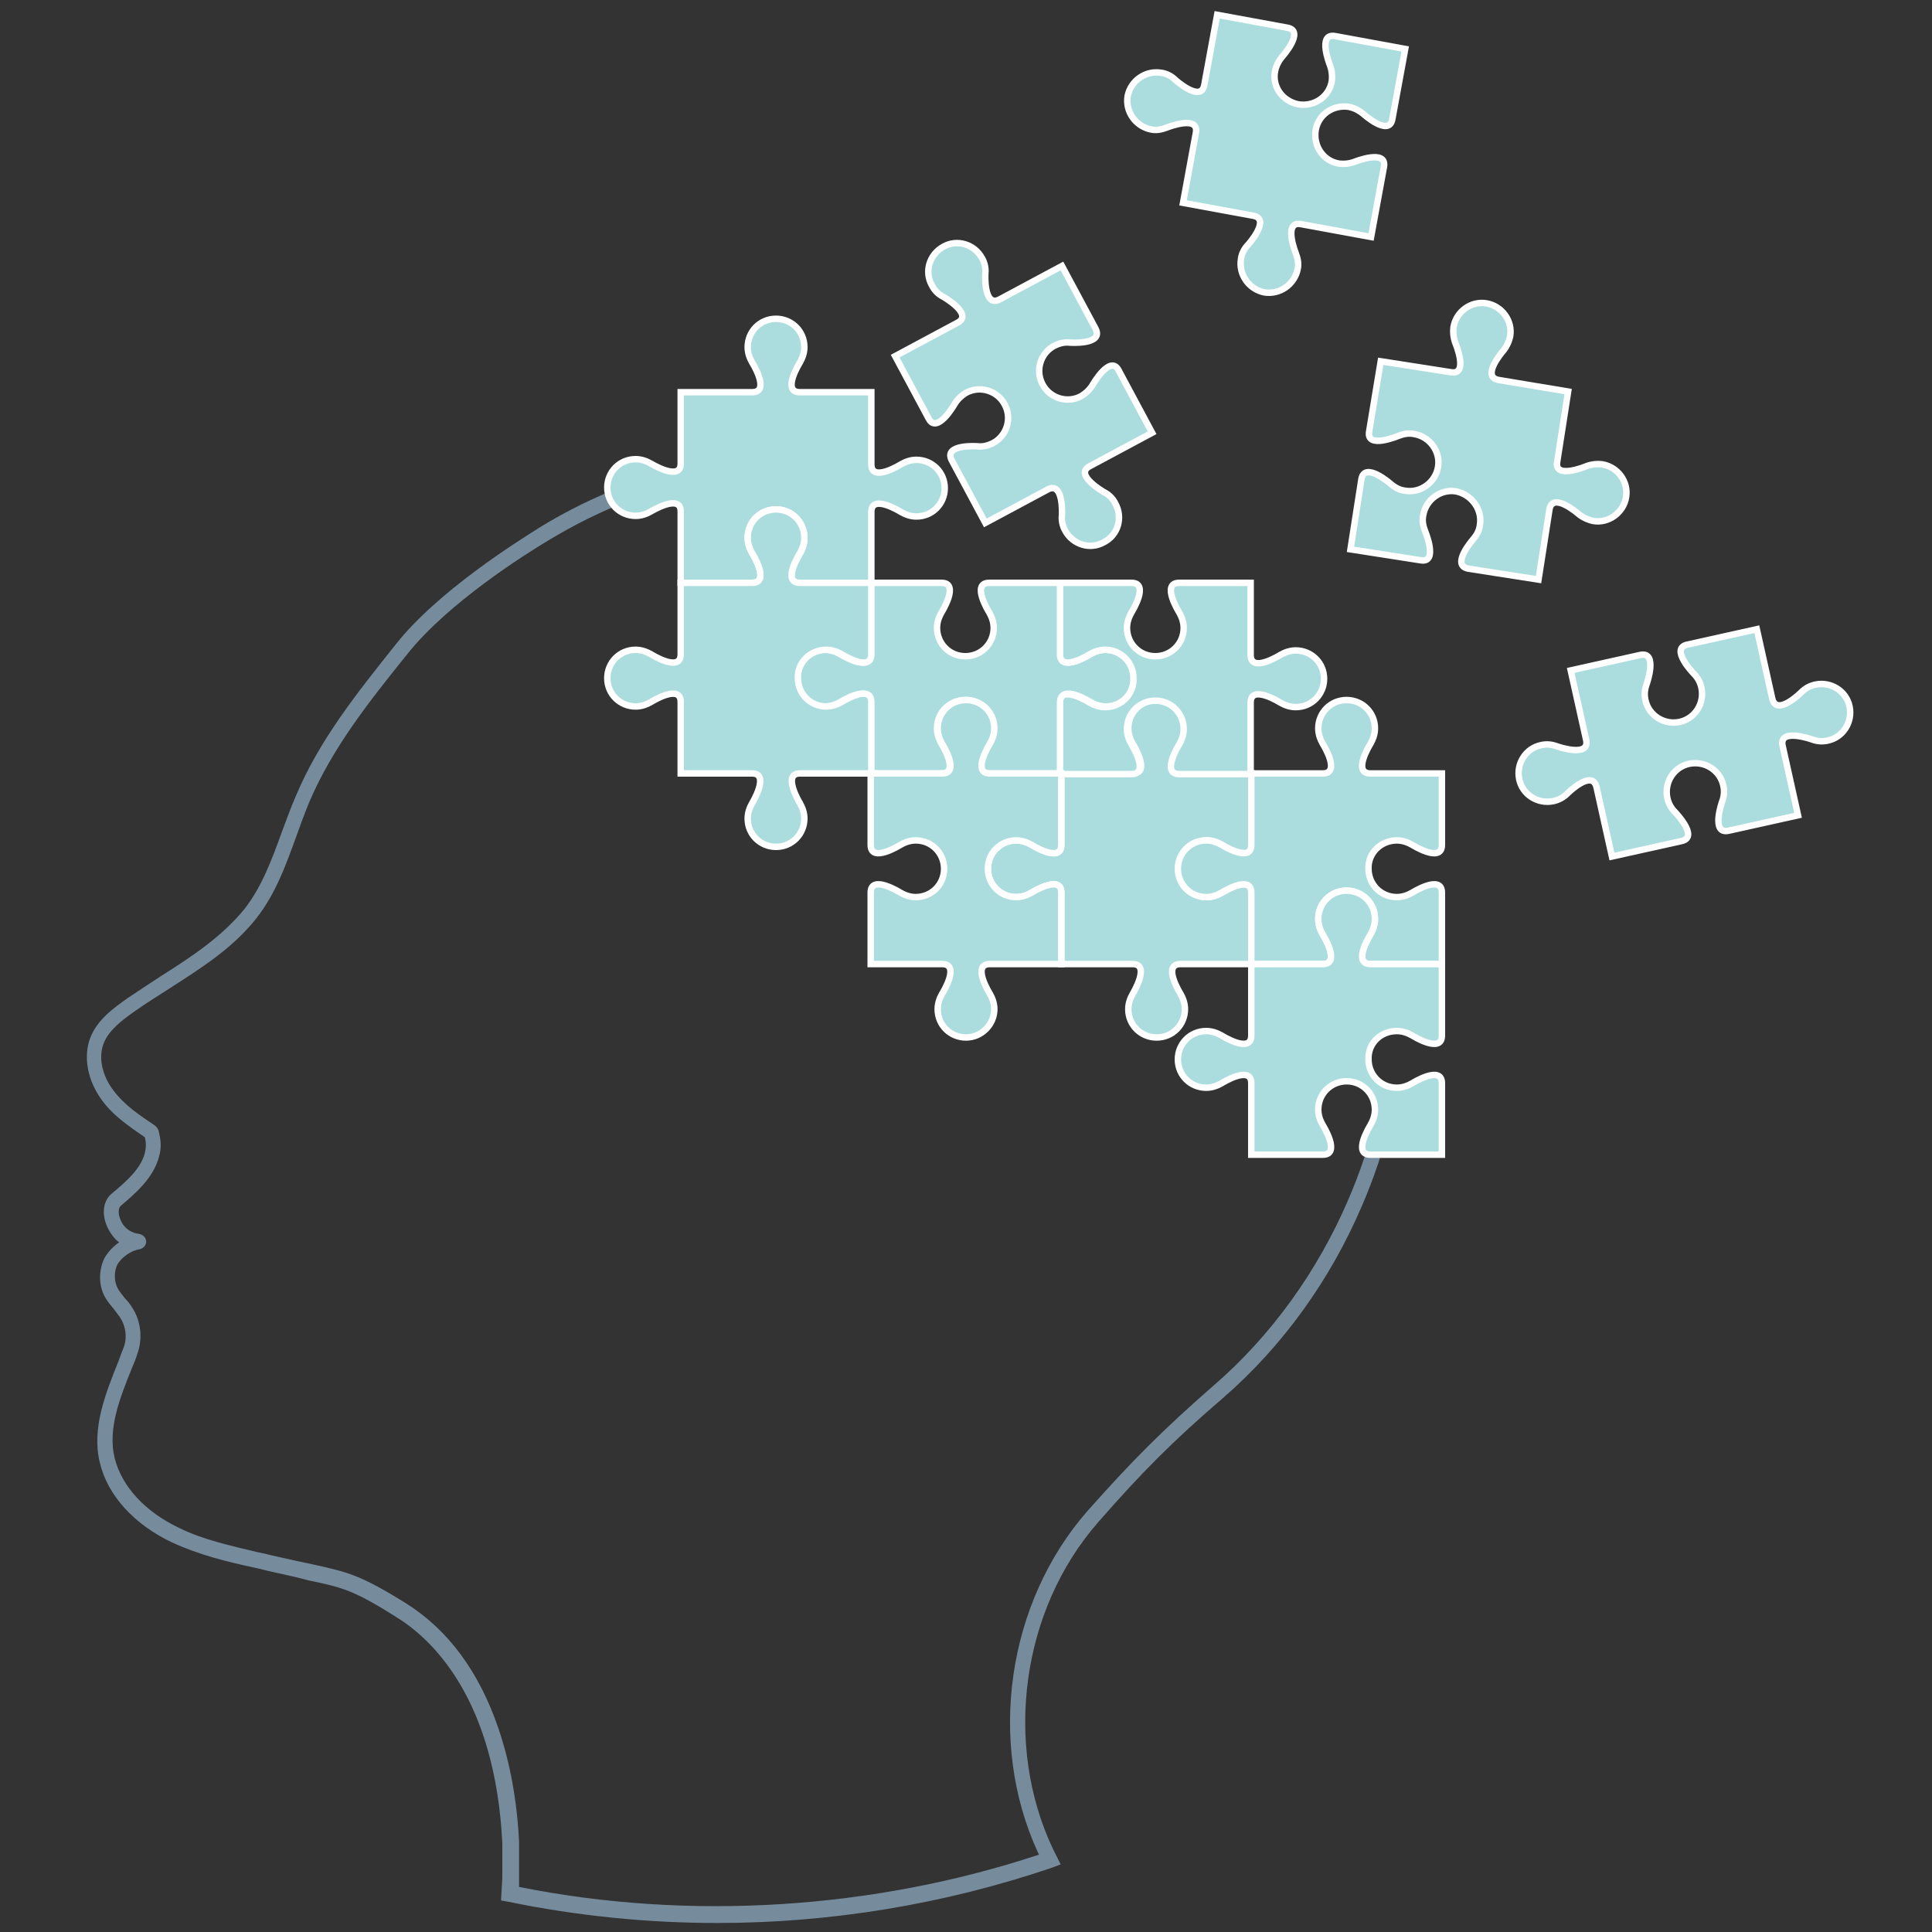
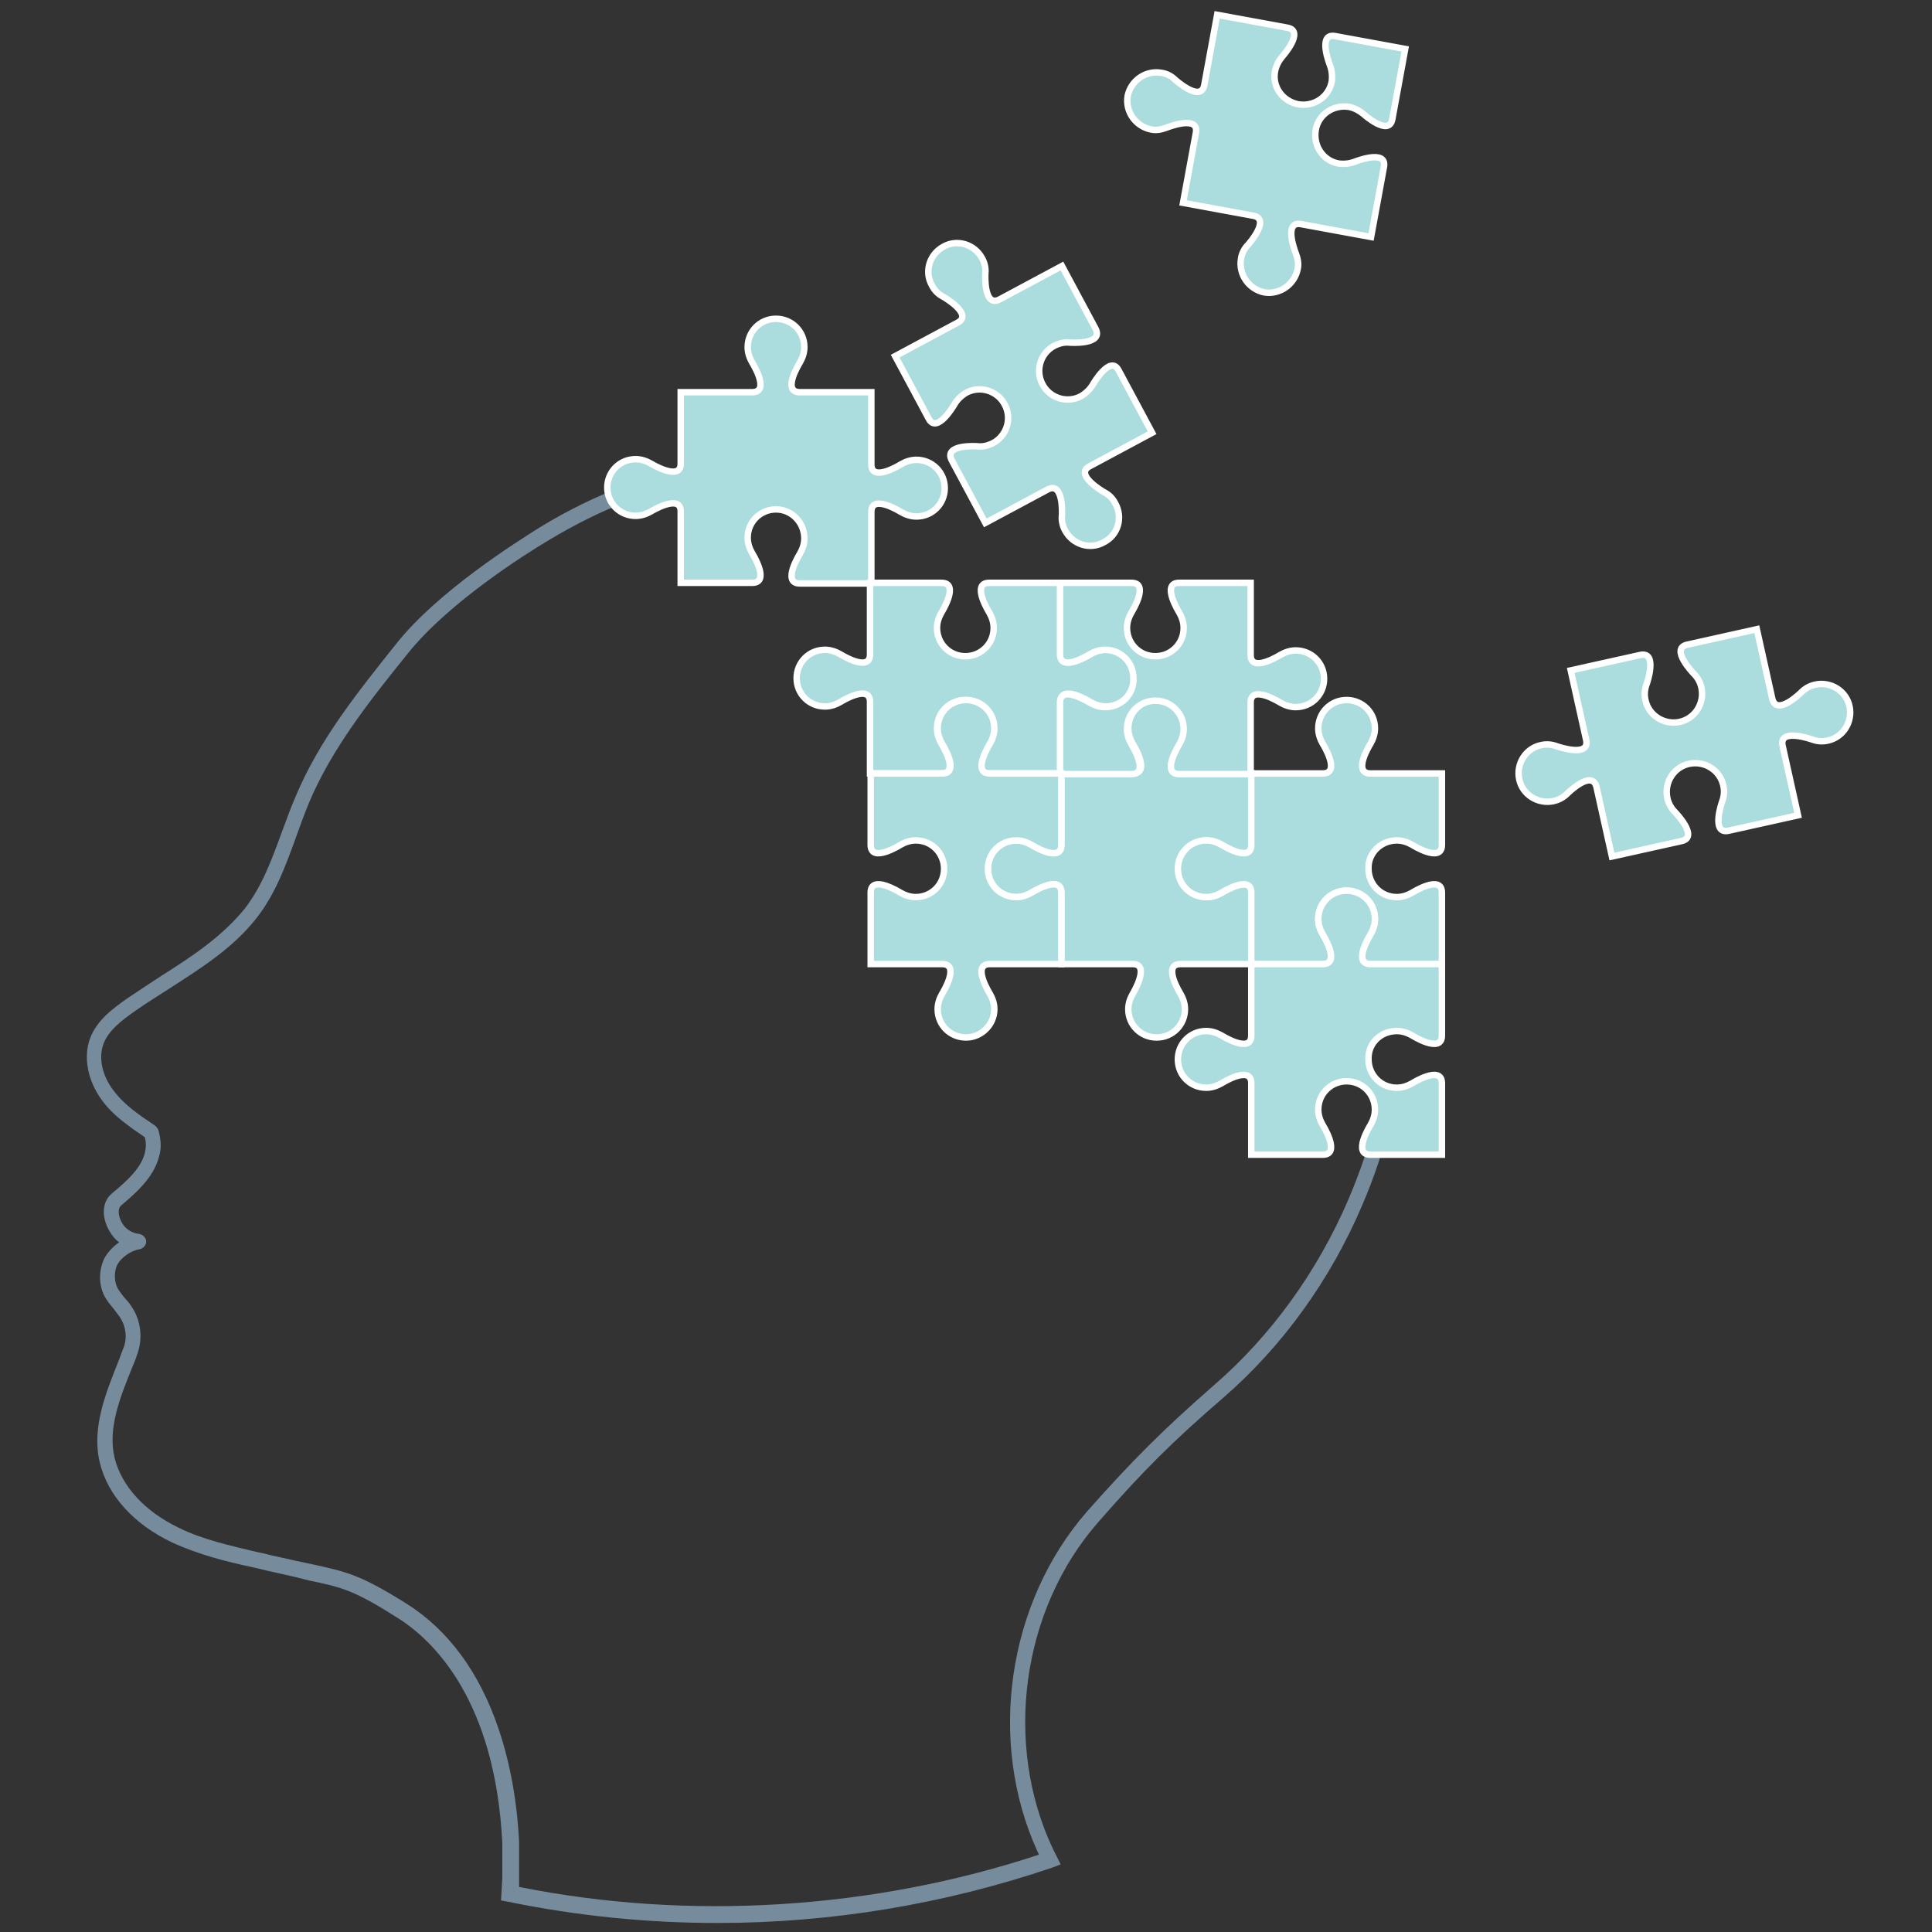
<svg xmlns="http://www.w3.org/2000/svg" id="Слой_1" x="0px" y="0px" viewBox="0 0 300 300" xml:space="preserve">
  <rect x="0" y="0" width="300" height="300" fill="#333333" stroke="none" />
  <g>
    <path fill="#768C9D" d="M213.7,173.4c-1.1,4.4-2.5,8.6-4.3,12.8c-4.8,11.2-12,21.2-20.9,28.9c-7.9,6.9-12.7,11.7-19.7,19.6 c-12.4,14.2-15.5,35.7-7.7,52.8l0.2,0.4c0,0,0,0.1,0,0.1c-25.7,8.5-54.3,10.3-80.7,5v-6.9c0,0,0,0,0-0.1 c-0.3-6.3-1.4-12.3-3.2-17.6c-3-8.8-7.8-15.3-14.3-19.4c-7.2-4.5-9.2-4.9-14.6-6.1c-1.5-0.3-3.3-0.7-5.5-1.2c-1-0.2-2-0.5-3.1-0.7 c-4.1-1-8.4-1.9-12.2-3.8c-5.2-2.5-8.8-6.4-9.9-10.8c-1.1-4.5,0.8-9.3,2.7-14c0.3-0.7,0.6-1.4,0.8-2.1c0.9-2.4,0.6-5.2-0.8-7.3 c-0.3-0.5-0.7-1-1.1-1.4c-0.4-0.5-0.8-1-1.1-1.5c-0.6-1.1-0.6-2.6-0.1-3.7c0.6-1.1,2.1-2.2,3.4-2.4c0.6-0.1,1.1-0.6,1.1-1.2 c0-0.6-0.5-1.1-1.1-1.2c-1.1-0.1-2.2-0.8-2.7-1.8c-0.5-0.9-0.7-2.1-0.1-2.6c2.1-1.8,5-4.2,5.9-7.6c0.4-1.4,0.3-2.6-0.1-4.1 c-0.1-0.3-0.3-0.5-0.5-0.7c-2.4-1.6-4.8-3.2-6.5-5.5c-1.4-1.8-2.5-4.7-1.5-7.3c0.8-2,2.7-3.5,5-5.1c1.7-1.2,3.5-2.3,5.2-3.4 c4.8-3.1,9.8-6.2,13.5-10.9c3-3.8,4.6-8.3,6.2-12.7c0.6-1.7,1.3-3.6,2-5.3c3.6-8.5,9.5-15.9,15.3-23.1c6.3-7.9,18.2-15.4,21.7-17.5 c4.3-2.6,8.4-4.6,12.5-6.2c-0.7-0.4-1.1-1.3-1-2.2c-4.1,1.6-8.3,3.6-12.7,6.3C80.3,84.1,68,91.8,61.5,100 c-5.8,7.3-11.9,14.8-15.6,23.7c-0.8,1.8-1.4,3.6-2.1,5.4c-1.6,4.4-3.1,8.5-5.8,12c-3.5,4.3-8,7.3-12.9,10.4 c-1.7,1.1-3.5,2.3-5.3,3.5c-2.1,1.5-4.7,3.3-5.8,6.2c-1.1,2.9-0.4,6.6,1.8,9.6c1.8,2.5,4.4,4.2,6.7,5.8c0.2,0.9,0.2,1.5,0,2.4 c-0.6,2.4-2.7,4.3-5.1,6.3c-1.5,1.2-1.7,3.5-0.5,5.7c0.4,0.7,0.9,1.4,1.6,1.9c-1,0.7-1.8,1.6-2.3,2.5c-0.9,1.9-0.9,4.2,0.1,6 c0.4,0.7,0.9,1.3,1.4,1.9c0.3,0.4,0.6,0.8,0.9,1.2c1,1.5,1.2,3.4,0.5,5c-0.3,0.7-0.5,1.4-0.8,2.1c-1.9,4.8-4.1,10.2-2.8,15.5 c1.2,5.1,5.3,9.6,11.2,12.4c4.1,1.9,8.5,3,12.7,3.9c1,0.2,2,0.5,3,0.7c2.2,0.5,4.1,0.9,5.5,1.3c5.3,1.1,7,1.5,13.8,5.8 c5.6,3.5,15.2,12.8,16.3,35v5.4l-0.2,3.5l1.1,0.2c10.7,2.2,21.6,3.3,32.5,3.3c17.6,0,35.2-2.9,52-8.6l1.3-0.5l-1.2-2.4 c-7.7-16.3-4.9-37.1,7-50.7c6.9-7.9,11.6-12.6,19.5-19.4c9.2-8,16.6-18.3,21.5-29.8c1.9-4.4,3.4-8.9,4.5-13.5 C215.3,173.6,214.5,173.5,213.7,173.4z" />
    <g>
-       <path fill="#ACDDDE" stroke="#FFFFFF" stroke-miterlimit="10" d="M229.8,81.5c-0.1,0.9-0.5,1.6-1.1,2.3l0,0c0,0-3.5,4-0.7,4.5 l10.9,1.7l1.7-10.9c0.5-2.8,4.5,0.7,4.5,0.7l0,0c0.6,0.5,1.4,0.9,2.3,1.1c2.4,0.4,4.7-1.3,5.1-3.7c0.4-2.4-1.3-4.7-3.7-5.1 c-0.9-0.1-1.7,0-2.5,0.3l0,0c0,0-5,2.1-4.5-0.7l1.7-10.9L232.7,59c-2.8-0.5,0.7-4.5,0.7-4.5l0,0c0.5-0.6,0.9-1.4,1.1-2.3 c0.4-2.4-1.3-4.7-3.7-5.1c-2.4-0.4-4.7,1.3-5.1,3.7c-0.1,0.9,0,1.7,0.3,2.5l0,0c0,0,2.1,5-0.7,4.5l-10.9-1.7L212.6,67 c-0.5,2.8,4.5,0.7,4.5,0.7l0,0c0.8-0.3,1.6-0.5,2.5-0.3c2.4,0.4,4.1,2.7,3.7,5.1c-0.4,2.4-2.7,4.1-5.1,3.7 c-0.9-0.1-1.6-0.5-2.3-1.1l0,0c0,0-4-3.5-4.5-0.7l-1.7,10.9l10.9,1.7c2.8,0.5,0.7-4.5,0.7-4.5l0,0c-0.3-0.8-0.5-1.6-0.3-2.5 c0.4-2.4,2.7-4.1,5.1-3.7C228.5,76.8,230.2,79.1,229.8,81.5z" />
      <path fill="#ACDDDE" stroke="#FFFFFF" stroke-miterlimit="10" d="M187.4,130.5c0.9,0,1.7,0.3,2.4,0.7l0,0c0,0,4.6,2.9,4.6,0v-11.1 h-11.1c-2.9,0,0-4.6,0-4.6l0,0c0.4-0.7,0.7-1.5,0.7-2.4c0-2.5-2-4.4-4.4-4.4c-2.5,0-4.4,2-4.4,4.4c0,0.9,0.3,1.7,0.7,2.4l0,0 c0,0,2.9,4.6,0,4.6h-11.1v11.1c0,2.9-4.6,0-4.6,0l0,0c-0.7-0.4-1.5-0.7-2.4-0.7c-2.5,0-4.4,2-4.4,4.4c0,2.5,2,4.4,4.4,4.4 c0.9,0,1.7-0.3,2.4-0.7l0,0c0,0,4.6-2.9,4.6,0v11.1h11.1c2.8,0,0,4.6,0,4.6l0,0c-0.4,0.7-0.7,1.5-0.7,2.4c0,2.5,2,4.4,4.4,4.4 c2.5,0,4.4-2,4.4-4.4c0-0.9-0.3-1.7-0.7-2.4l0,0c0,0-2.9-4.6,0-4.6h11.1v-11.1c0-2.9-4.6,0-4.6,0l0,0c-0.7,0.4-1.5,0.7-2.4,0.7 c-2.5,0-4.4-2-4.4-4.4C182.9,132.5,184.9,130.5,187.4,130.5z" />
      <path fill="#ACDDDE" stroke="#FFFFFF" stroke-miterlimit="10" d="M124.9,83.6c0,0.9-0.3,1.7-0.7,2.4l0,0c0,0-2.9,4.6,0,4.6h11.1 V79.5c0-2.9,4.6,0,4.6,0l0,0c0.7,0.4,1.5,0.7,2.4,0.7c2.5,0,4.4-2,4.4-4.4c0-2.5-2-4.4-4.4-4.4c-0.9,0-1.7,0.3-2.4,0.7l0,0 c0,0-4.6,2.9-4.6,0V60.9h-11.1c-2.9,0,0-4.6,0-4.6l0,0c0.4-0.7,0.7-1.5,0.7-2.4c0-2.5-2-4.4-4.4-4.4c-2.5,0-4.4,2-4.4,4.4 c0,0.9,0.3,1.7,0.7,2.4l0,0c0,0,2.9,4.6,0,4.6h-11.1V72c0,2.8-4.6,0-4.6,0l0,0c-0.7-0.4-1.5-0.7-2.4-0.7c-2.5,0-4.4,2-4.4,4.4 c0,2.5,2,4.4,4.4,4.4c0.9,0,1.7-0.3,2.4-0.7l0,0c0,0,4.6-2.8,4.6,0v11.1h11.1c2.9,0,0-4.6,0-4.6l0,0c-0.4-0.7-0.7-1.5-0.7-2.4 c0-2.5,2-4.4,4.4-4.4C122.9,79.1,124.9,81.1,124.9,83.6z" />
      <path fill="#ACDDDE" stroke="#FFFFFF" stroke-miterlimit="10" d="M171.7,100.9c-0.9,0-1.7,0.3-2.4,0.7l0,0c0,0-4.6,2.9-4.6,0V90.5 h-11.1c-2.9,0,0,4.6,0,4.6l0,0c0.4,0.7,0.7,1.5,0.7,2.4c0,2.5-2,4.4-4.4,4.4c-2.5,0-4.4-2-4.4-4.4c0-0.9,0.3-1.7,0.7-2.4l0,0 c0,0,2.9-4.6,0-4.6h-11.1v11.1c0,2.9-4.6,0-4.6,0l0,0c-0.7-0.4-1.5-0.7-2.4-0.7c-2.5,0-4.4,2-4.4,4.4c0,2.5,2,4.4,4.4,4.4 c0.9,0,1.7-0.3,2.4-0.7l0,0c0,0,4.6-2.9,4.6,0v11.1h11.1c2.9,0,0-4.6,0-4.6l0,0c-0.4-0.7-0.7-1.5-0.7-2.4c0-2.5,2-4.4,4.4-4.4 c2.5,0,4.4,2,4.4,4.4c0,0.9-0.3,1.7-0.7,2.4l0,0c0,0-2.9,4.6,0,4.6h11.1v-11.1c0-2.9,4.6,0,4.6,0l0,0c0.7,0.4,1.5,0.7,2.4,0.7 c2.5,0,4.4-2,4.4-4.4C176.1,102.9,174.1,100.9,171.7,100.9z" />
      <path fill="#ACDDDE" stroke="#FFFFFF" stroke-miterlimit="10" d="M173.2,78.2c-0.4-0.8-1-1.4-1.8-1.8l0,0c0,0-4.7-2.7-2.2-4 l9.7-5.2l-5.2-9.7c-1.3-2.5-4,2.2-4,2.2l0,0c-0.4,0.7-1,1.3-1.8,1.8c-2.2,1.2-4.9,0.3-6-1.8c-1.2-2.2-0.3-4.9,1.8-6 c0.8-0.4,1.6-0.6,2.4-0.5l0,0c0,0,5.4,0.4,4-2.2l-5.2-9.7l-9.7,5.2c-2.5,1.3-2.2-4-2.2-4l0,0c0.1-0.8-0.1-1.7-0.5-2.4 c-1.2-2.2-3.9-3-6-1.8c-2.2,1.2-3,3.9-1.8,6c0.4,0.8,1,1.4,1.8,1.8l0,0c0,0,4.7,2.7,2.2,4l-9.7,5.2l5.2,9.7c1.3,2.5,4-2.2,4-2.2 l0,0c0.4-0.7,1-1.3,1.8-1.8c2.2-1.2,4.9-0.3,6,1.8c1.2,2.2,0.3,4.9-1.8,6c-0.8,0.4-1.6,0.6-2.4,0.5l0,0c0,0-5.4-0.4-4,2.2l5.2,9.7 l9.7-5.2c2.5-1.3,2.2,4,2.2,4l0,0c-0.1,0.8,0.1,1.7,0.5,2.4c1.2,2.2,3.9,3,6,1.8C173.6,83.1,174.4,80.4,173.2,78.2z" />
      <path fill="#ACDDDE" stroke="#FFFFFF" stroke-miterlimit="10" d="M198,11c0.2-0.9,0.6-1.6,1.1-2.2l0,0c0,0,3.6-4,0.8-4.5l-10.9-2 l-2,10.9c-0.5,2.8-4.5-0.8-4.5-0.8l0,0c-0.6-0.6-1.4-1-2.2-1.1c-2.4-0.4-4.7,1.2-5.2,3.6c-0.4,2.4,1.2,4.7,3.6,5.2 c0.9,0.2,1.7,0,2.5-0.3l0,0c0,0,5-2,4.5,0.8l-2,10.9l10.9,2c2.8,0.5-0.8,4.5-0.8,4.5l0,0c-0.6,0.6-1,1.4-1.1,2.2 c-0.4,2.4,1.2,4.7,3.6,5.2c2.4,0.4,4.7-1.2,5.2-3.6c0.2-0.9,0-1.7-0.3-2.5l0,0c0,0-2-5,0.8-4.5l10.9,2l2-10.9 c0.5-2.8-4.5-0.8-4.5-0.8l0,0c-0.8,0.3-1.6,0.4-2.5,0.3c-2.4-0.4-4-2.7-3.6-5.2c0.4-2.4,2.7-4,5.2-3.6c0.9,0.2,1.6,0.6,2.2,1.1 l0,0c0,0,4,3.6,4.5,0.8l2-10.9l-10.9-2c-2.8-0.5-0.8,4.5-0.8,4.5l0,0c0.3,0.8,0.4,1.6,0.3,2.5c-0.4,2.4-2.7,4-5.2,3.6 C199.1,15.7,197.5,13.4,198,11z" />
      <path fill="#ACDDDE" stroke="#FFFFFF" stroke-miterlimit="10" d="M171.6,109.8c-0.9,0-1.7-0.3-2.4-0.7l0,0c0,0-4.6-2.9-4.6,0v11.1 h11.1c2.9,0,0-4.6,0-4.6l0,0c-0.4-0.7-0.7-1.5-0.7-2.4c0-2.5,2-4.4,4.4-4.4c2.5,0,4.4,2,4.4,4.4c0,0.9-0.3,1.7-0.7,2.4l0,0 c0,0-2.9,4.6,0,4.6h11.1v-11.1c0-2.9,4.6,0,4.6,0l0,0c0.7,0.4,1.5,0.7,2.4,0.7c2.5,0,4.4-2,4.4-4.4c0-2.5-2-4.4-4.4-4.4 c-0.9,0-1.7,0.3-2.4,0.7l0,0c0,0-4.6,2.9-4.6,0V90.5h-11.1c-2.9,0,0,4.6,0,4.6l0,0c0.4,0.7,0.7,1.5,0.7,2.4c0,2.5-2,4.4-4.4,4.4 c-2.5,0-4.4-2-4.4-4.4c0-0.9,0.3-1.7,0.7-2.4l0,0c0,0,2.9-4.6,0-4.6h-11.1v11.1c0,2.9,4.6,0,4.6,0l0,0c0.7-0.4,1.5-0.7,2.4-0.7 c2.5,0,4.4,2,4.4,4.4C176.1,107.8,174.1,109.8,171.6,109.8z" />
      <path fill="#ACDDDE" stroke="#FFFFFF" stroke-miterlimit="10" d="M241.2,124.4c0.9-0.2,1.6-0.6,2.2-1.2l0,0c0,0,3.8-3.8,4.5-1 l2.4,10.8l10.8-2.4c2.8-0.6-1-4.5-1-4.5l0,0c-0.6-0.6-1-1.3-1.2-2.2c-0.5-2.4,1-4.8,3.4-5.3c2.4-0.5,4.8,1,5.3,3.4 c0.2,0.9,0.1,1.7-0.2,2.5l0,0c0,0-1.8,5.1,1,4.5l10.8-2.4l-2.4-10.8c-0.6-2.8,4.5-1,4.5-1l0,0c0.8,0.3,1.6,0.4,2.5,0.2 c2.4-0.5,3.9-2.9,3.4-5.3c-0.5-2.4-2.9-3.9-5.3-3.4c-0.9,0.2-1.6,0.6-2.2,1.2l0,0c0,0-3.8,3.8-4.5,1l-2.4-10.8l-10.8,2.4 c-2.8,0.6,1,4.5,1,4.5l0,0c0.6,0.6,1,1.3,1.2,2.2c0.5,2.4-1,4.8-3.4,5.3c-2.4,0.5-4.8-1-5.3-3.4c-0.2-0.9-0.1-1.7,0.2-2.5l0,0 c0,0,1.8-5.1-1-4.5l-10.8,2.4l2.4,10.8c0.6,2.8-4.5,1-4.5,1l0,0c-0.8-0.3-1.6-0.4-2.5-0.2c-2.4,0.5-3.9,2.9-3.4,5.3 C236.4,123.4,238.8,124.9,241.2,124.4z" />
      <path fill="#ACDDDE" stroke="#FFFFFF" stroke-miterlimit="10" d="M216.9,130.5c0.9,0,1.7,0.3,2.4,0.7l0,0c0,0,4.6,2.9,4.6,0v-11.1 h-11.1c-2.9,0,0-4.6,0-4.6l0,0c0.4-0.7,0.7-1.5,0.7-2.4c0-2.5-2-4.4-4.4-4.4c-2.5,0-4.4,2-4.4,4.4c0,0.9,0.3,1.7,0.7,2.4l0,0 c0,0,2.9,4.6,0,4.6h-11.1v11.1c0,2.9-4.6,0-4.6,0l0,0c-0.7-0.4-1.5-0.7-2.4-0.7c-2.5,0-4.4,2-4.4,4.4c0,2.5,2,4.4,4.4,4.4 c0.9,0,1.7-0.3,2.4-0.7l0,0c0,0,4.6-2.9,4.6,0v11.1h11.1c2.9,0,0-4.6,0-4.6l0,0c-0.4-0.7-0.7-1.5-0.7-2.4c0-2.5,2-4.4,4.4-4.4 c2.5,0,4.4,2,4.4,4.4c0,0.9-0.3,1.7-0.7,2.4l0,0c0,0-2.9,4.6,0,4.6h11.1v-11.1c0-2.9-4.6,0-4.6,0l0,0c-0.7,0.4-1.5,0.7-2.4,0.7 c-2.5,0-4.4-2-4.4-4.4C212.4,132.5,214.4,130.5,216.9,130.5z" />
      <path fill="#ACDDDE" stroke="#FFFFFF" stroke-miterlimit="10" d="M154.4,156.7c0-0.9-0.3-1.7-0.7-2.4l0,0c0,0-2.9-4.6,0-4.6h11.1 v-11.1c0-2.9-4.6,0-4.6,0l0,0c-0.7,0.4-1.5,0.7-2.4,0.7c-2.5,0-4.4-2-4.4-4.4c0-2.5,2-4.4,4.4-4.4c0.9,0,1.7,0.3,2.4,0.7l0,0 c0,0,4.6,2.9,4.6,0v-11.1h-11.1c-2.9,0,0-4.6,0-4.6l0,0c0.4-0.7,0.7-1.5,0.7-2.4c0-2.5-2-4.4-4.4-4.4c-2.5,0-4.4,2-4.4,4.4 c0,0.9,0.3,1.7,0.7,2.4l0,0c0,0,2.9,4.6,0,4.6h-11.1v11.1c0,2.9,4.6,0,4.6,0l0,0c0.7-0.4,1.5-0.7,2.4-0.7c2.5,0,4.4,2,4.4,4.4 c0,2.5-2,4.4-4.4,4.4c-0.9,0-1.7-0.3-2.4-0.7l0,0c0,0-4.6-2.9-4.6,0v11.1h11.1c2.9,0,0,4.6,0,4.6l0,0c-0.4,0.7-0.7,1.5-0.7,2.4 c0,2.5,2,4.4,4.4,4.4C152.4,161.1,154.4,159.1,154.4,156.7z" />
-       <path fill="#ACDDDE" stroke="#FFFFFF" stroke-miterlimit="10" d="M128.3,100.9c0.9,0,1.7,0.3,2.4,0.7l0,0c0,0,4.6,2.9,4.6,0V90.5 h-11.1c-2.9,0,0-4.6,0-4.6l0,0c0.4-0.7,0.7-1.5,0.7-2.4c0-2.5-2-4.4-4.4-4.4c-2.5,0-4.4,2-4.4,4.4c0,0.9,0.3,1.7,0.7,2.4l0,0 c0,0,2.9,4.6,0,4.6h-11.1v11.1c0,2.9-4.6,0-4.6,0l0,0c-0.7-0.4-1.5-0.7-2.4-0.7c-2.5,0-4.4,2-4.4,4.4c0,2.5,2,4.4,4.4,4.4 c0.9,0,1.7-0.3,2.4-0.7l0,0c0,0,4.6-2.9,4.6,0v11.1h11.1c2.8,0,0,4.6,0,4.6l0,0c-0.4,0.7-0.7,1.5-0.7,2.4c0,2.5,2,4.4,4.4,4.4 c2.5,0,4.4-2,4.4-4.4c0-0.9-0.3-1.7-0.7-2.4l0,0c0,0-2.8-4.6,0-4.6h11.1v-11.1c0-2.9-4.6,0-4.6,0l0,0c-0.7,0.4-1.5,0.7-2.4,0.7 c-2.5,0-4.4-2-4.4-4.4C123.8,102.9,125.8,100.9,128.3,100.9z" />
      <path fill="#ACDDDE" stroke="#FFFFFF" stroke-miterlimit="10" d="M216.9,160.1c0.9,0,1.7,0.3,2.4,0.7l0,0c0,0,4.6,2.9,4.6,0v-11.1 h-11.1c-2.9,0,0-4.6,0-4.6l0,0c0.4-0.7,0.7-1.5,0.7-2.4c0-2.5-2-4.4-4.4-4.4c-2.5,0-4.4,2-4.4,4.4c0,0.9,0.3,1.7,0.7,2.4l0,0 c0,0,2.9,4.6,0,4.6h-11.1v11.1c0,2.9-4.6,0-4.6,0l0,0c-0.7-0.4-1.5-0.7-2.4-0.7c-2.5,0-4.4,2-4.4,4.4c0,2.5,2,4.4,4.4,4.4 c0.9,0,1.7-0.3,2.4-0.7l0,0c0,0,4.6-2.9,4.6,0v11.1h11.1c2.9,0,0-4.6,0-4.6l0,0c-0.4-0.7-0.7-1.5-0.7-2.4c0-2.5,2-4.4,4.4-4.4 c2.5,0,4.4,2,4.4,4.4c0,0.9-0.3,1.7-0.7,2.4l0,0c0,0-2.9,4.6,0,4.6h11.1v-11.1c0-2.9-4.6,0-4.6,0l0,0c-0.7,0.4-1.5,0.7-2.4,0.7 c-2.5,0-4.4-2-4.4-4.4C212.4,162,214.4,160.1,216.9,160.1z" />
    </g>
  </g>
</svg>